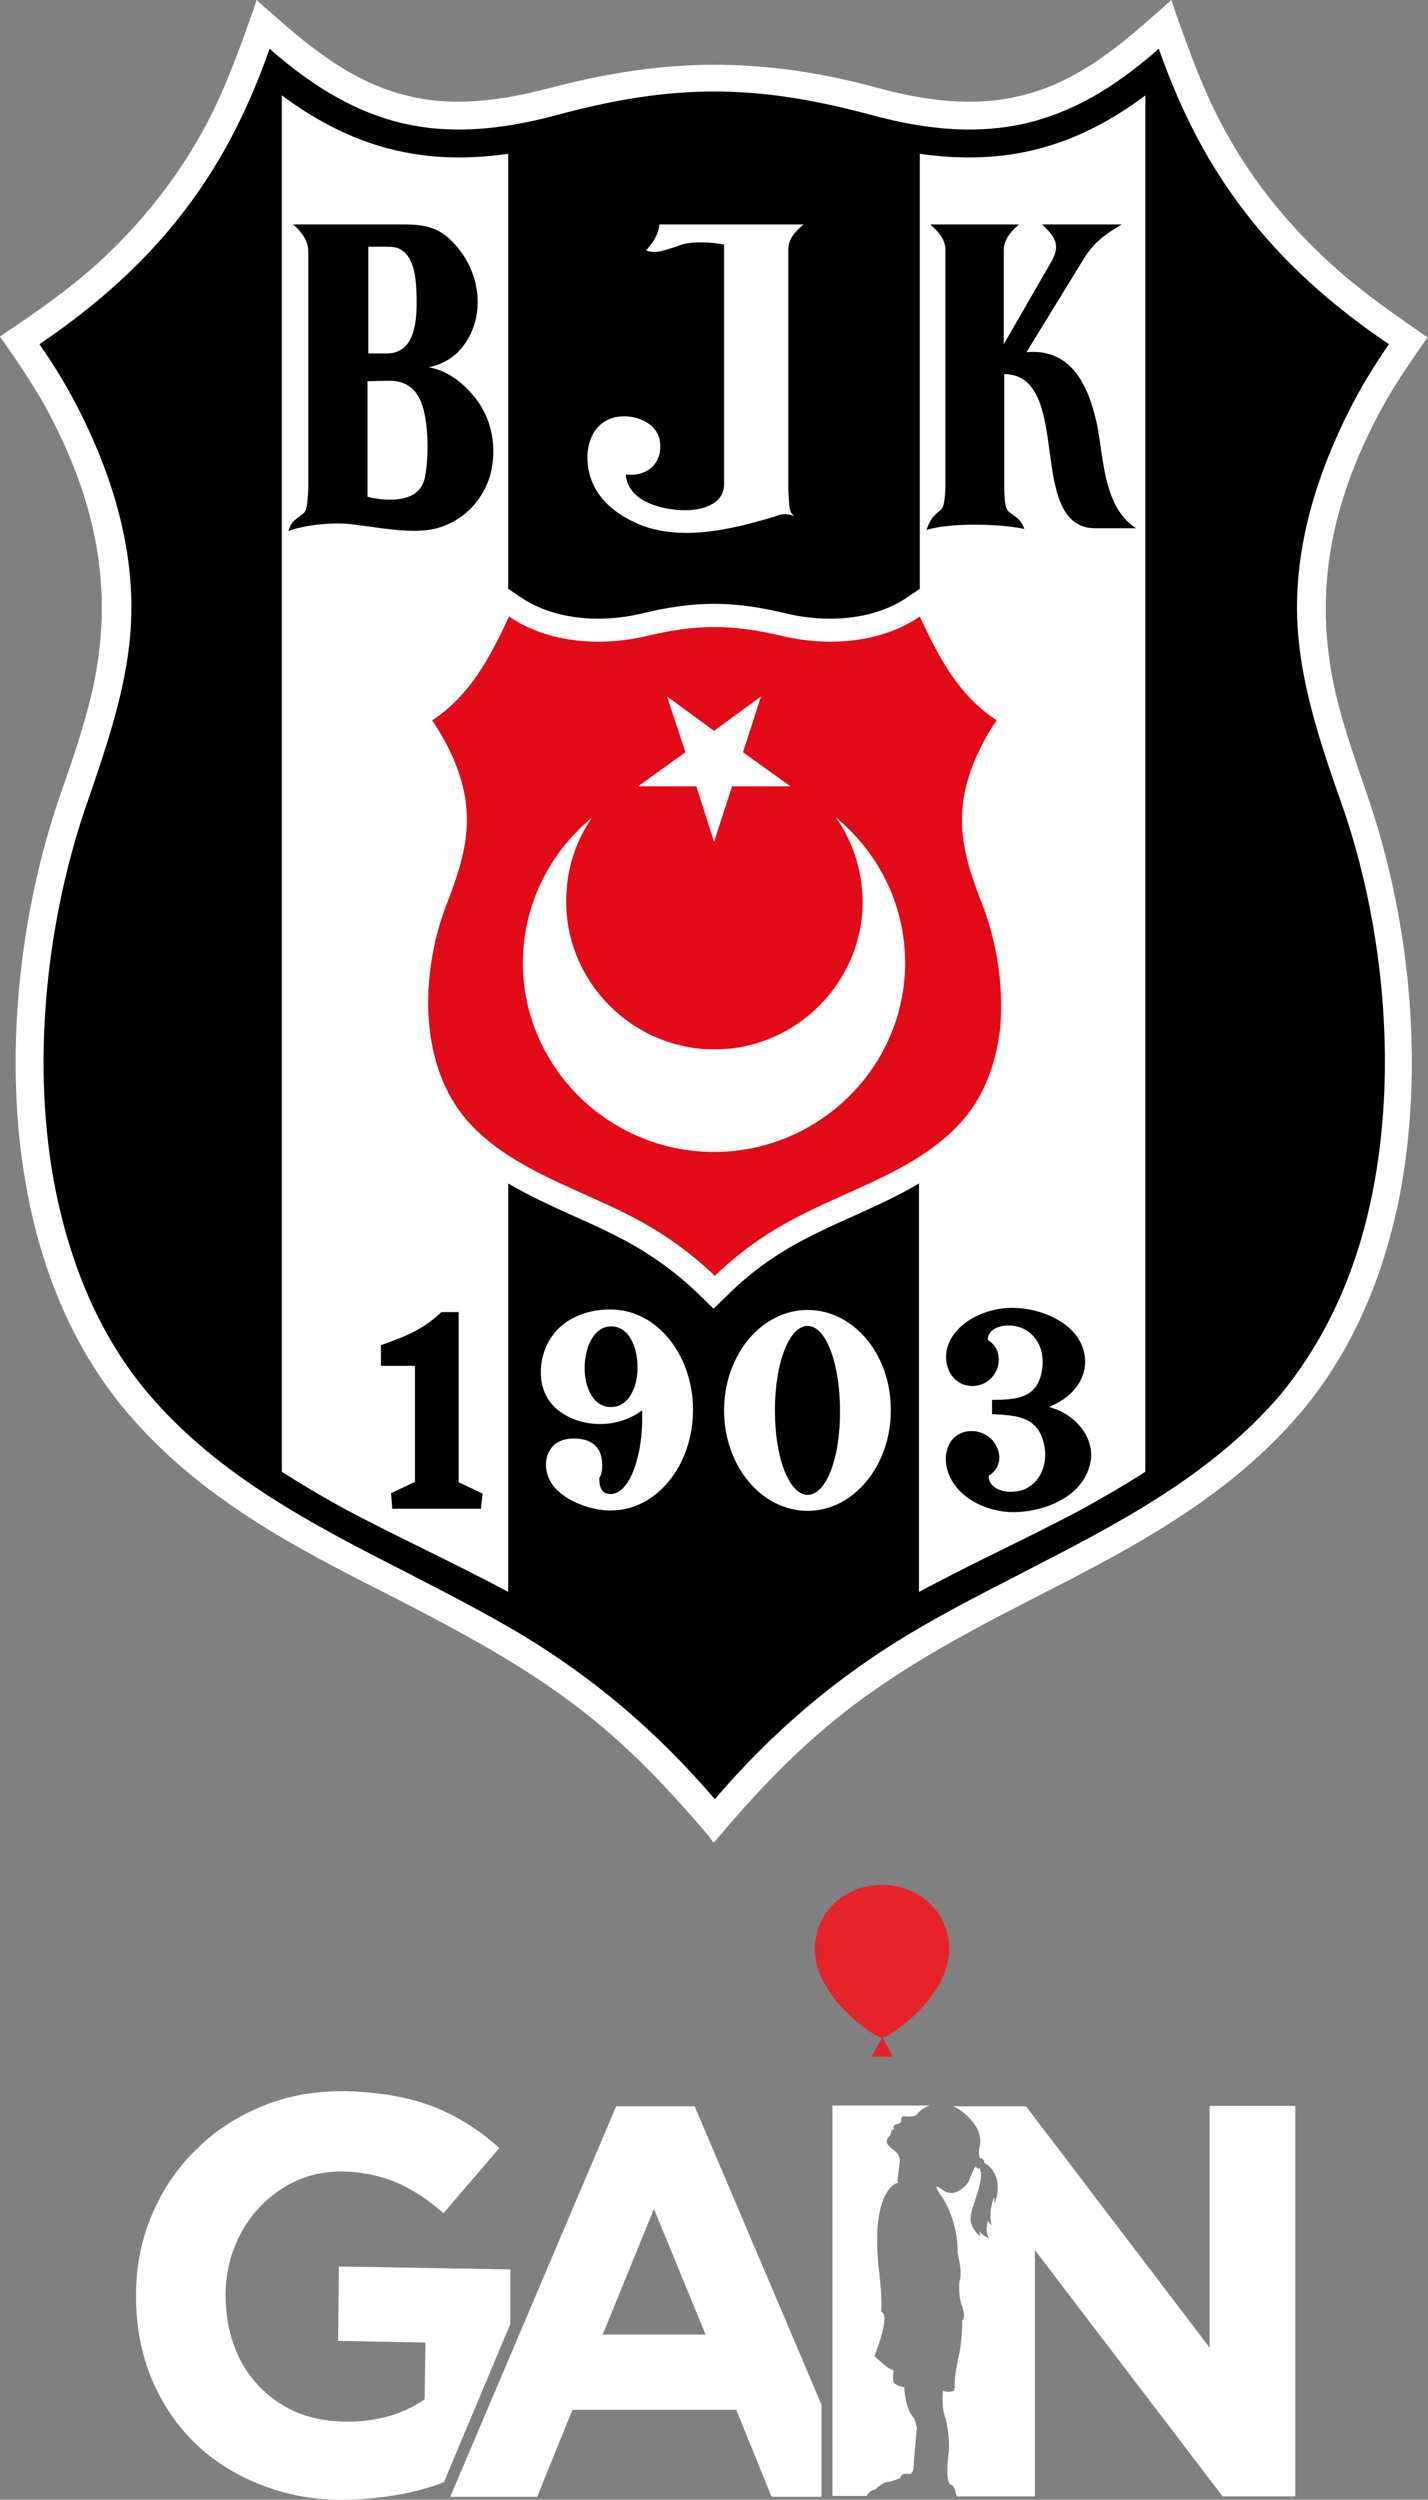
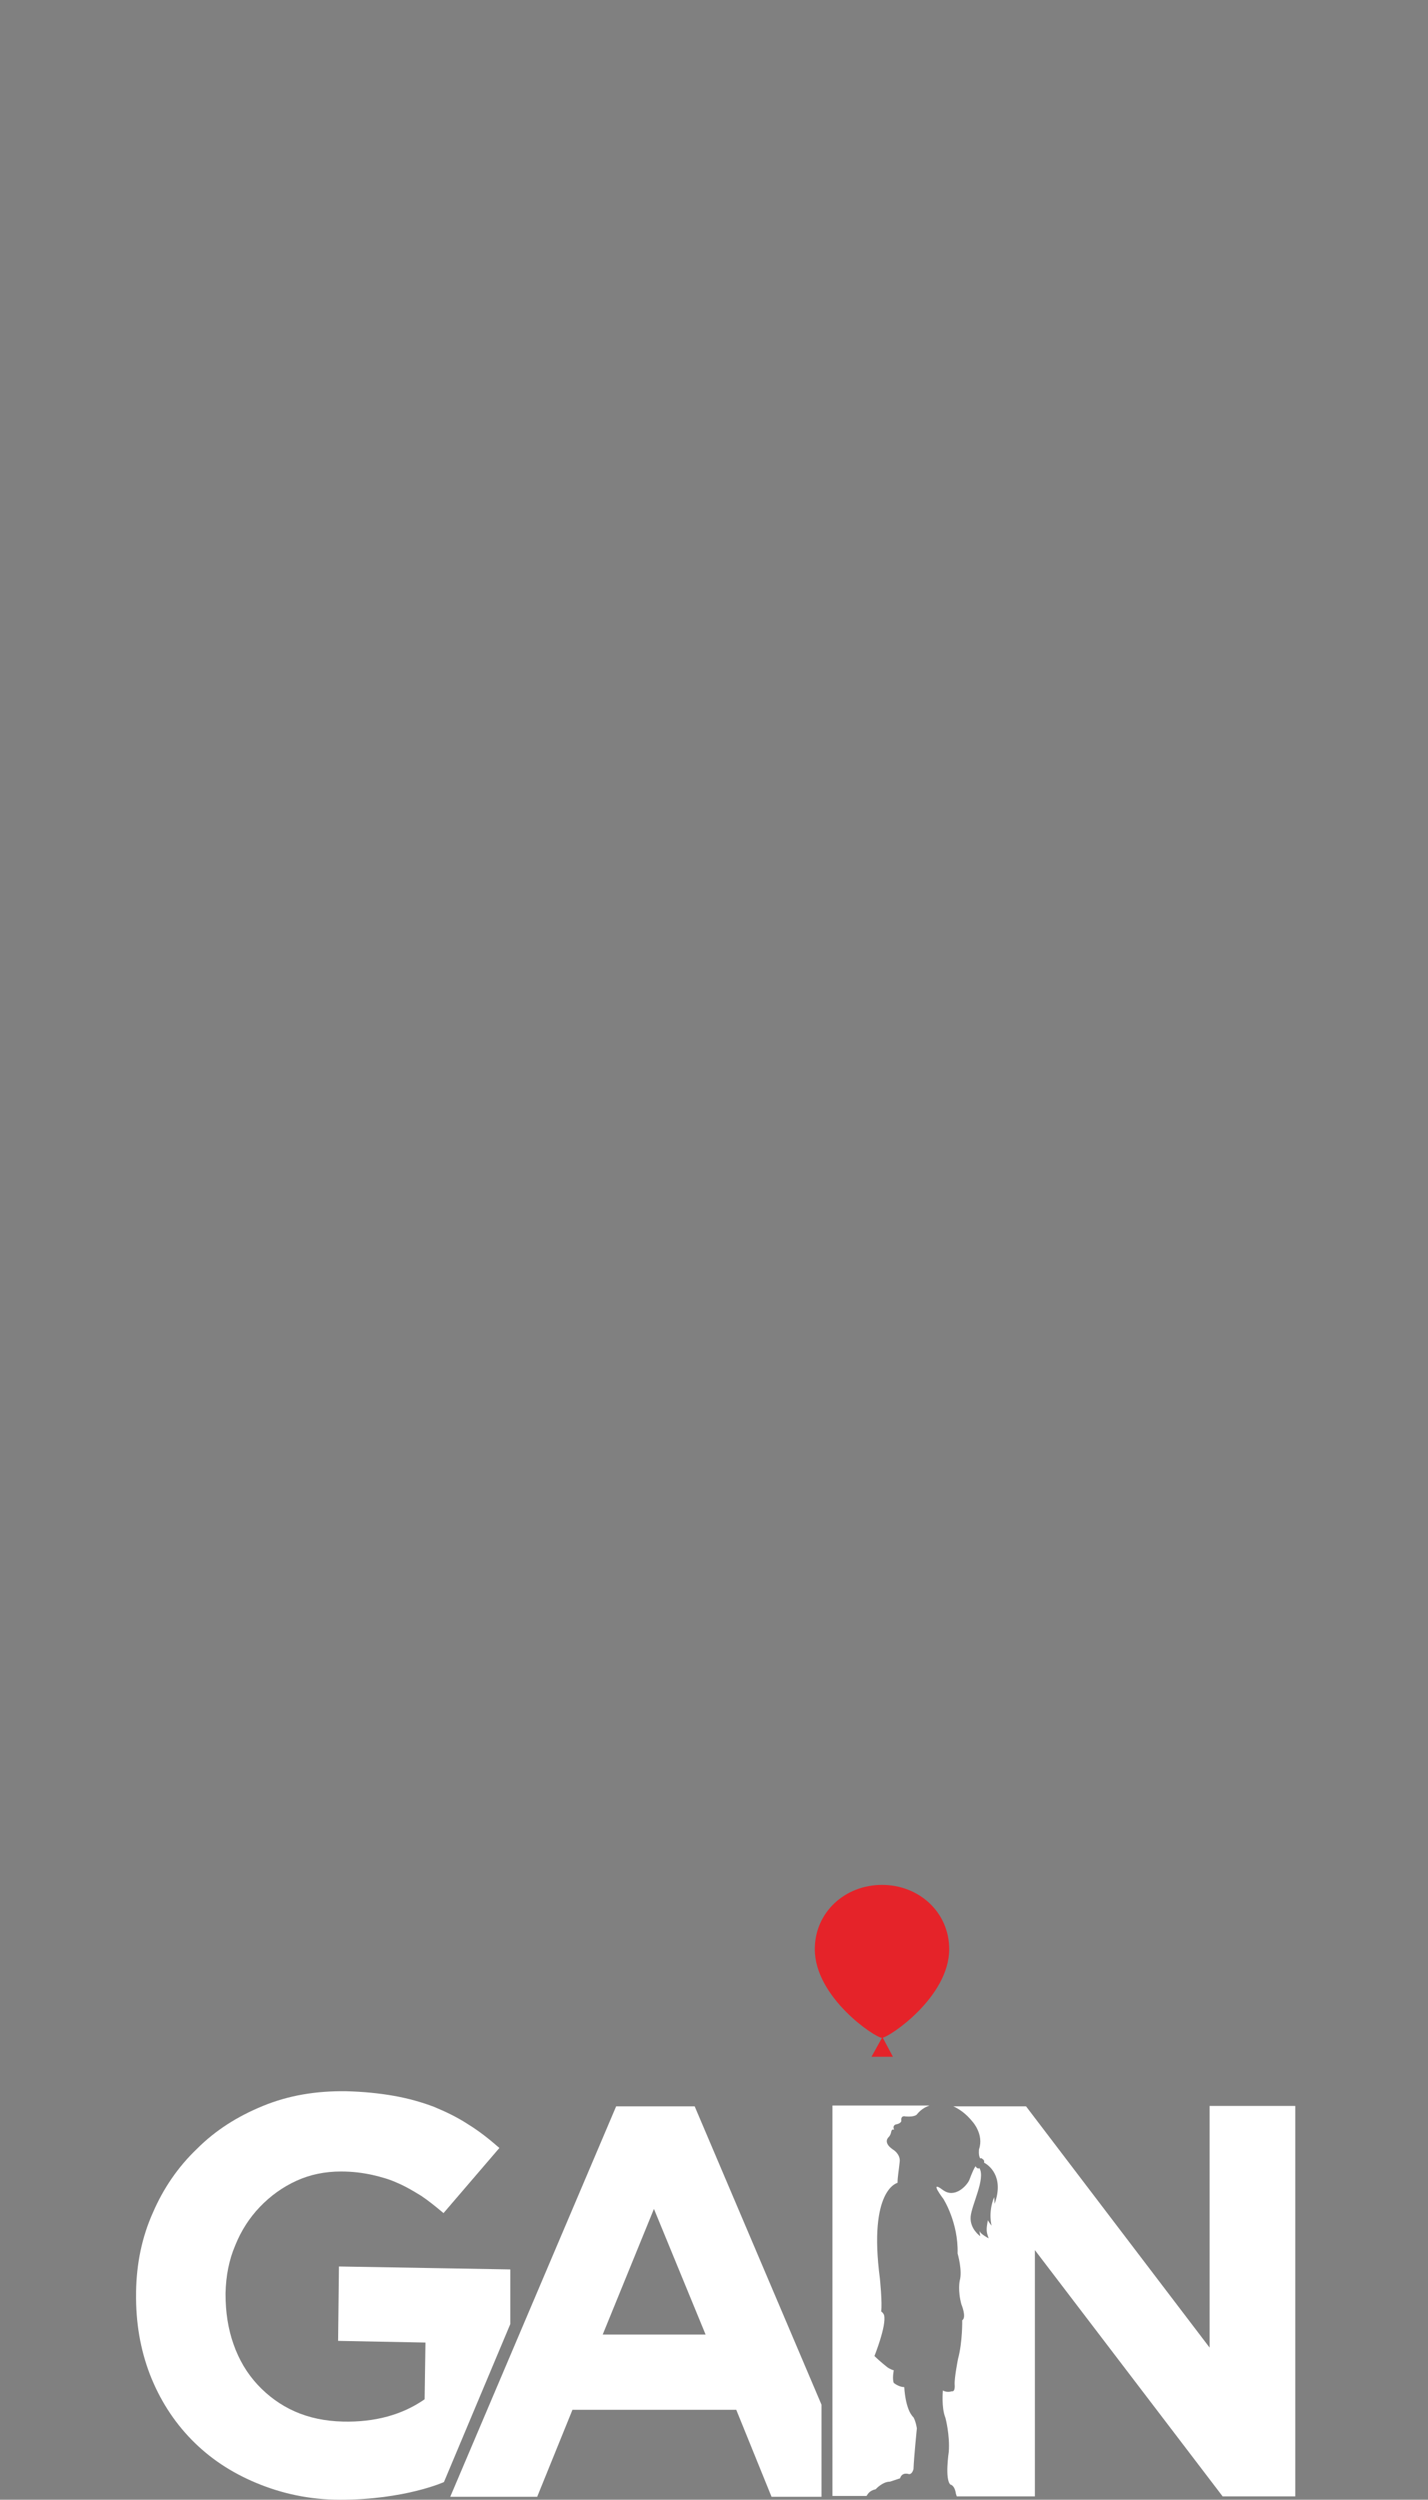
<svg xmlns="http://www.w3.org/2000/svg" xmlns:xlink="http://www.w3.org/1999/xlink" version="1.1" id="Layer_1" x="0px" y="0px" viewBox="0 0 340 594.8" style="enable-background:new 0 0 340 594.8;" xml:space="preserve">
  <rect x="0" y="0" width="340" height="594.8" fill="#808080" stroke="none" />
  <style type="text/css">
	.st0{clip-path:url(#SVGID_00000165938792104497874590000014972941057459180426_);}
	
		.st1{clip-path:url(#SVGID_00000116201258444227280300000007967409946542465183_);fill-rule:evenodd;clip-rule:evenodd;fill:#FFFFFF;}
	
		.st2{clip-path:url(#SVGID_00000116201258444227280300000007967409946542465183_);fill-rule:evenodd;clip-rule:evenodd;fill:#292929;}
	.st3{clip-path:url(#SVGID_00000116201258444227280300000007967409946542465183_);fill-rule:evenodd;clip-rule:evenodd;}
	.st4{clip-path:url(#SVGID_00000116201258444227280300000007967409946542465183_);fill:#FFFFFF;}
	.st5{clip-path:url(#SVGID_00000116201258444227280300000007967409946542465183_);}
	
		.st6{clip-path:url(#SVGID_00000116201258444227280300000007967409946542465183_);fill-rule:evenodd;clip-rule:evenodd;fill:#E30A17;}
	.st7{fill:#FFFFFF;}
	.st8{fill:#E52329;}
</style>
  <g>
    <g>
      <g>
        <defs>
-           <rect id="SVGID_1_" x="0" y="0" width="340" height="438.4" />
-         </defs>
+           </defs>
        <clipPath id="SVGID_00000028321231926982317380000002519431992770652320_">
          <use xlink:href="#SVGID_1_" style="overflow:visible;" />
        </clipPath>
        <g style="clip-path:url(#SVGID_00000028321231926982317380000002519431992770652320_);">
          <defs>
            <rect id="SVGID_00000157280284145036335610000013631244867618054051_" x="0" y="0" width="340" height="438.4" />
          </defs>
          <clipPath id="SVGID_00000172405122506298371200000016588147338354490027_">
            <use xlink:href="#SVGID_00000157280284145036335610000013631244867618054051_" style="overflow:visible;" />
          </clipPath>
          <path style="clip-path:url(#SVGID_00000172405122506298371200000016588147338354490027_);fill-rule:evenodd;clip-rule:evenodd;fill:#FFFFFF;" d="      M168.7,436.8c-6.7-7.8-14.8-16.9-24.4-25.1c-15.1-13-31.9-22-50.7-31.7C71,368.6,47.7,356.7,30.2,336      c-11.5-13.6-19.4-30.7-23.4-50.8c-3.5-17.2-4-36.6-1.6-56.1c1.7-14.1,5-28.1,9.4-40.7c3-8.4,4.9-14.4,6.4-20.1      c6.3-23.4,3.5-45.4-9-69.3c-3.1-6-6.8-11.4-11-17.5l-1-1.4l1.4-1C8.6,74.3,16.2,69,23.1,62.8C34,52.9,42.9,41.5,49.5,28.9      c4.4-8.5,7.6-17.4,10.8-26.5L61.1,0L63,1.7c9.5,8.4,20.2,17.9,34.5,21.2c3.7,0.9,7.5,1.3,11.6,1.3c6.5,0,13.5-1.1,21.6-3.2      c14-3.7,26.8-5.6,39.4-5.6c12.5,0,25.4,1.8,39.2,5.6c8.1,2.2,15.1,3.2,21.6,3.2c4.1,0,7.9-0.4,11.6-1.3      c14.3-3.2,25-12.8,34.5-21.2l1.9-1.7l0.8,2.4c3.2,9.1,6.4,18,10.8,26.5c6.6,12.7,15.5,24,26.4,33.9c6.9,6.3,14.5,11.6,21.6,16.5      l1.4,1l-1,1.4c-4.2,6-7.9,11.5-11,17.5c-12.5,23.9-15.3,45.9-9,69.3c1.5,5.6,3.5,11.6,6.4,20c4.4,12.6,7.7,26.6,9.4,40.7      c2.4,19.5,1.8,38.9-1.6,56.1c-4.1,20.1-11.9,37.2-23.4,50.8c-17.6,20.7-40.9,32.6-63.4,44.1c-18.8,9.6-35.6,18.7-50.7,31.7      c-9.6,8.2-17.8,17.3-24.4,25.1l-1.3,1.5L168.7,436.8z" />
          <path style="clip-path:url(#SVGID_00000172405122506298371200000016588147338354490027_);fill-rule:evenodd;clip-rule:evenodd;fill:#292929;" d="      M295,341.9c0.3-0.3,0.6-0.5,0.8-0.8C295.5,341.4,295.3,341.6,295,341.9" />
          <path style="clip-path:url(#SVGID_00000172405122506298371200000016588147338354490027_);fill-rule:evenodd;clip-rule:evenodd;" d="      M321.4,302.9c3.8-10.1,6.3-21.4,7.5-33.4c2.6-25.4-0.9-54.2-9.7-78.9c-4.9-13.9-9-26.5-10.1-39.5c-1.5-17.2,2.9-35.7,13-55.1      c2.3-4.4,5-8.9,8.6-14.1c-14.1-9.5-25.2-19.7-34-31.1c-8.7-11.2-15.3-23.6-20.8-39.2c-11,9.7-21.1,15.3-31.9,17.8      c-10.7,2.4-22.3,1.8-36.4-2c-27.7-7.5-47.4-7.5-75.1,0c-14.2,3.8-25.8,4.4-36.4,2c-10.7-2.5-20.9-8.1-31.9-17.8      c-5.5,15.6-12.1,28-20.8,39.2c-8.8,11.4-20,21.6-34,31.1c3.6,5.2,6.3,9.7,8.6,14.1c10.1,19.3,14.5,37.9,13,55.1      c-1.1,13-5.3,25.6-10.1,39.5c-8.7,24.7-12.3,53.5-9.7,78.9c1.2,12,3.8,23.2,7.6,33.4c4.1,11,9.7,20.7,16.6,28.8      c16.6,19.5,39.3,31.2,61.3,42.4c9.1,4.7,18.5,9.5,27.4,14.8c17.3,10.4,32.4,23.2,46.1,39.2c13.7-16,28.8-28.8,46.1-39.2      c8.8-5.3,18.3-10.1,27.4-14.8c22-11.3,44.7-22.9,61.3-42.4C311.7,323.5,317.3,313.9,321.4,302.9" />
          <path style="clip-path:url(#SVGID_00000172405122506298371200000016588147338354490027_);fill-rule:evenodd;clip-rule:evenodd;fill:#292929;" d="      M39.4,336.4c0.1,0.1,0.3,0.3,0.4,0.4C39.7,336.7,39.6,336.5,39.4,336.4" />
          <path style="clip-path:url(#SVGID_00000172405122506298371200000016588147338354490027_);fill-rule:evenodd;clip-rule:evenodd;fill:#292929;" d="      M44.2,341.1c0.3,0.3,0.6,0.5,0.9,0.8C44.8,341.6,44.5,341.4,44.2,341.1" />
          <path style="clip-path:url(#SVGID_00000172405122506298371200000016588147338354490027_);fill-rule:evenodd;clip-rule:evenodd;fill:#292929;" d="      M300.2,336.8c0.1-0.1,0.3-0.3,0.4-0.4C300.5,336.6,300.4,336.7,300.2,336.8" />
          <path style="clip-path:url(#SVGID_00000172405122506298371200000016588147338354490027_);fill:#FFFFFF;" d="M219,36.6v103.5      l-3.1,2.1c-7.2,4.9-17.9,6.3-28.6,3.8c-12.9-3.1-21.7-3.1-34.6,0c-10.6,2.5-21.3,1.1-28.6-3.8l-3.1-2.1V36.6      c-20.3,2.9-37-1.4-53.9-13.9v327.5c4.7,3,9.6,5.9,14.7,8.7c12.9,6.9,26.4,13,39.2,19.9v-97.2c5.1,3,10.4,5.4,15.7,7.8      c4.1,1.8,8,3.6,11.6,5.5c6.6,3.5,12.6,7.8,17.8,12.8l3.8,3.7l3.8-3.7c5.1-5,11.1-9.3,17.8-12.8c3.7-1.9,7.5-3.7,11.6-5.5      c5.3-2.4,10.7-4.8,15.7-7.8v97.2c12.8-6.9,26.3-13,39.2-19.9c5-2.8,9.9-5.6,14.7-8.7V22.7C256,35.2,239.3,39.5,219,36.6" />
          <path style="clip-path:url(#SVGID_00000172405122506298371200000016588147338354490027_);fill-rule:evenodd;clip-rule:evenodd;" d="      M241.1,359.8h0.1c0.1,0,0.2,0,0.3,0c6.4,0,16.8-3.3,18.2-12.3c0.8-5.2-3.2-10.6-9.2-12.5l-0.7-0.2l0.6-0.3      c5.7-2.5,8.7-7.2,7.8-12.3c-1.4-7.6-10.7-11-17-11c-0.1,0-0.3,0-0.4,0c-6.1,0-13.4,3.4-15.2,9.3c-0.7,2.4-0.3,5.1,1.1,6.9      c0.8,1.1,2.3,2.4,5,2.4c3.2-0.1,5.3-2.4,5.9-4.7c0.5-2,0.2-4.6-2.3-6.2l-0.1-0.1l0-0.2c0.1-1.8,1.9-3.1,4.6-3.2      c0.1,0,0.2,0,0.3,0c2.4,0,4.5,0.9,6,2.6c1.8,2,2.5,4.9,2,8c-1.1,6.9-6.3,7-11.7,7.1l-0.2,0v3.4l0.4,0c5.6,0.3,10.9,0.6,12.1,7.8      c0.6,3.5-0.5,7.9-4.4,9.9c-2.3,1.1-5.5,1-7.3-0.2c-1-0.7-1.6-1.6-1.6-2.7v-0.1l0.1-0.1c2-1.3,2.9-3.5,2.2-5.8      c-0.6-2.3-2.8-4.7-6.3-4.8c-2,0-3.7,0.8-4.8,2.2c-1.4,1.8-1.8,4.6-1,7.2C227.5,356.3,234.9,359.8,241.1,359.8" />
          <path style="clip-path:url(#SVGID_00000172405122506298371200000016588147338354490027_);fill-rule:evenodd;clip-rule:evenodd;fill:#FFFFFF;" d="      M192.3,311.7c-11,0-19.9,10.7-19.9,23.9c0,13.2,8.9,23.9,19.9,23.9c10.9,0,19.8-10.7,19.8-23.9      C212.2,322.4,203.3,311.7,192.3,311.7 M192.3,355.7c-4.4,0-7.8-8.8-7.8-20.1c0-11.3,3.4-20.1,7.8-20.1c4.3,0,7.7,8.8,7.7,20.1      C200.1,346.9,196.7,355.7,192.3,355.7" />
          <path style="clip-path:url(#SVGID_00000172405122506298371200000016588147338354490027_);fill-rule:evenodd;clip-rule:evenodd;fill:#FFFFFF;" d="      M145.5,359.4c10.8,0,19.5-10.7,19.5-23.9s-8.7-23.9-19.5-23.9c-4.7-0.1-9.1,1.4-12.2,4.2c-3.1,2.9-4.8,7.3-4.5,11.6      c0.2,3.6,1.9,6.7,4.7,8.6c5.2,3.7,13,3.8,18.5,0.2l0.9-0.6l0,1.1c0.2,9-2.7,18.6-7.4,18.8h0c-0.9,0-1.5-0.2-2-0.7      c-0.7-0.8-0.8-1.9-0.8-3l0-0.2l0.1-0.1c0.8-1.3,0.8-4.4-0.1-6.2c-1-2-3.1-3-6-3c-0.2,0-0.4,0-0.6,0c-2.8,0.1-4.8,1.5-5.7,3.8      c-1,2.8-0.1,6.2,2.2,8.4C136,357.9,141.8,359.5,145.5,359.4 M150.3,331.7c-1.1,2-2.8,3.1-4.8,3.1c-2,0-3.7-1-4.8-3      c-1-1.7-1.5-3.9-1.5-6.3c0-4.9,2.2-9.9,6.3-9.9c4.3,0,6.3,5,6.3,9.7C151.8,327.7,151.3,330,150.3,331.7" />
          <path style="clip-path:url(#SVGID_00000172405122506298371200000016588147338354490027_);fill-rule:evenodd;clip-rule:evenodd;" d="      M114.5,359H93.4l-0.3-3.7l5.7-2.7V325h-8.1v-4.9c4.4-1.7,9.4-3.1,14.4-7.9h4.1v40.5l5.7,2.7L114.5,359z" />
          <path style="clip-path:url(#SVGID_00000172405122506298371200000016588147338354490027_);" d="M269.9,125.3      c-5.7-4.2-6.8-11.9-7.8-18.7c-0.2-1.6-0.5-3.1-0.7-4.5c-2.5-13.1-8-19.1-17-18.3l13.5-22c2.4-3.9,4.7-5.7,8.7-8.1l0.5-0.3h-19      l0.3,0.3c3.1,2.9,4,4.9,1.9,8.6L239,81.9V59.5c0-2,1.1-3.9,3.3-5.8l0.3-0.3h-21.1l0.3,0.3c2.3,2,3.3,3.8,3.3,5.8V116      c-0.2,4.2-0.5,4.8-1.3,5.5c-1.6,1.2-2.4,2.3-3.1,4.3l-0.1,0.3l0.3-0.1c6-1.7,17.4-1.3,22.7-0.2l0.3,0.1l-0.1-0.3      c-0.6-1.6-1.5-2.3-2.5-3c-0.3-0.2-0.6-0.4-0.9-0.7c-1-0.7-1.2-1.8-1.3-6V89c8.3,0.1,9.6,9.4,10.8,18.4c1.2,9,2.5,18.3,10.9,18.3      c0.2,0,0.4,0,0.7,0h9L269.9,125.3z" />
-           <path style="clip-path:url(#SVGID_00000172405122506298371200000016588147338354490027_);" d="M113,94.5      c-3.1-3.9-6.9-6.4-10.9-7.1c3.6-0.8,6.4-2.6,8.3-5.2c5-6.8,4.3-16.5-1.6-23.5c-3.8-4.5-7.2-5.3-12.8-5.3H69.8l0.3,0.3      c1.5,1.3,3.3,3.5,3.3,6.1v56.5c-0.2,4.2-0.4,5.2-1.3,6c-0.3,0.2-0.6,0.4-0.8,0.6c-1.1,0.8-2,1.4-2.5,3.1l-0.1,0.4l0.4-0.2      c1.4-0.6,9.4-2.5,16.4-1.2c1.2,0.1,2.5,0.3,3.9,0.5c5.2,0.7,11.2,1.5,15.9-0.2c5.6-2,9.8-6.5,11.5-12.5      C118.4,106.3,117.1,99.5,113,94.5 M100.6,96.6c1.5,4.7,1.5,12.9,0.5,17.3c-0.4,1.6-1.2,2.8-2.6,3.7c-3.7,2.3-10,0.9-11,0.6V90.7      l5.2-0.1C96.8,90.6,99.3,92.6,100.6,96.6 M87.7,84.1V58.7h3.2c3,0,3.6,0.1,4.7,0.8c3.4,2.1,3.5,8.1,3.6,11.3l0,0.5      c0.1,5.5-0.8,9.2-2.7,11.1c-1.1,1.1-2.6,1.7-4.3,1.7H87.7z" />
          <path style="clip-path:url(#SVGID_00000172405122506298371200000016588147338354490027_);fill:#FFFFFF;" d="M157,53.4l0,0.1      c-0.4,2.7-1.5,4.1-3,5.9l-0.2,0.2l0.3,0.1c2.1,0.6,3.7,0,5.9-0.7c0.7-0.2,1.5-0.5,2.3-0.8c2.7-0.8,7.1-0.6,10.1,0v57      c0,1.7-0.6,3-1.9,4.1c-2.4,2-6.8,2.6-11.7,1.7c-4.1-0.8-9.1-2.7-9.8-7.8c0-0.1,0-0.1,0.1-0.2c0,0,0-0.1,0-0.1      c2.5,0.3,4.7-0.4,6.2-1.8c1.3-1.3,2-3,1.9-5.1c0-4.3-3.9-6.5-7.5-6.9c-4.7-0.4-7.1,1.9-8.3,3.8c-2.3,3.8-2,9.8,0.8,14.1      c2.8,4.4,7.5,6.8,10.8,8.1c3.3,1.2,6.8,1.7,10.4,1.7c7.1,0,14.4-1.9,21.1-3.9c1.3-0.6,2.6-0.7,4.1-0.3l0.6,0.2l-0.5-0.4      c-0.8-0.7-0.8-2.1-1-5.8l0-57.3c0-2.5,1.7-4.2,3.3-5.6l0.3-0.3H157z" />
          <path style="clip-path:url(#SVGID_00000172405122506298371200000016588147338354490027_);fill-rule:evenodd;clip-rule:evenodd;fill:#E30A17;" d="      M233.8,215c-4.9-12.4-7-21.8-1.5-34.6c1.4-3.1,3-6.2,5-9c-9.1-6-13.7-14.8-18.3-24.7c-9.4,6.4-22,7.2-32.9,4.6      c-5.9-1.4-11-2.1-16-2.1c-5.1,0-10.1,0.7-16,2.1c-10.9,2.6-23.5,1.8-32.9-4.6c-4.6,9.8-9.2,18.7-18.3,24.7c1.9,2.8,3.6,5.8,5,9      c5.5,12.8,3.4,22.1-1.5,34.6c-3.4,8.7-5.3,19.6-4.1,29.9c1,8.5,4,16.7,10,22.9c10.3,10.8,25.9,15.2,38.9,22.1      c7,3.7,13.4,8.3,19,13.7c5.6-5.5,12-10,19-13.7c13-6.9,28.6-11.3,38.9-22.1c6-6.2,9-14.4,10-22.9      C239.1,234.5,237.2,223.7,233.8,215" />
          <polygon style="clip-path:url(#SVGID_00000172405122506298371200000016588147338354490027_);fill-rule:evenodd;clip-rule:evenodd;fill:#FFFFFF;" points="      170,200.3 174.3,187.1 188.2,187.1 176.9,179 181.2,165.7 170,173.9 158.8,165.7 163.2,179 151.9,187.1 165.8,187.1     " />
-           <path style="clip-path:url(#SVGID_00000172405122506298371200000016588147338354490027_);fill-rule:evenodd;clip-rule:evenodd;fill:#FFFFFF;" d="      M199,194.5c10.1,8.3,16.5,20.7,16.5,34.6c0,24.8-20.5,45-45.5,45c-25,0-45.5-20.2-45.5-45c0-13.8,6.4-26.3,16.5-34.6      c-4,5.7-6.2,12.5-6.2,20c0,19.3,15.9,35.2,35.3,35.2c19.4,0,35.3-15.9,35.3-35.2C205.3,207,203,200.1,199,194.5" />
+           <path style="clip-path:url(#SVGID_00000172405122506298371200000016588147338354490027_);fill-rule:evenodd;clip-rule:evenodd;fill:#FFFFFF;" d="      M199,194.5c10.1,8.3,16.5,20.7,16.5,34.6c-25,0-45.5-20.2-45.5-45c0-13.8,6.4-26.3,16.5-34.6      c-4,5.7-6.2,12.5-6.2,20c0,19.3,15.9,35.2,35.3,35.2c19.4,0,35.3-15.9,35.3-35.2C205.3,207,203,200.1,199,194.5" />
        </g>
      </g>
    </g>
    <g>
      <g>
        <path class="st7" d="M208.5,592.3c0,0,1.6-1.8,3.4-1.8l2.4-0.8c0.5-1.6,2.1-1,2.1-1c0.8,0.1,1.1-1.2,1.1-1.2     c0.1-2.8,0.8-9.7,0.8-9.7c-0.3-1.8-0.8-2.6-0.8-2.6c-2-1.9-2.2-7.2-2.2-7.2c-1.3,0-2.5-1-2.5-1c-0.4-1,0-3,0-3     c-0.8-0.2-1.5-0.7-1.5-0.7s-1.8-1.4-3.1-2.7c0,0,2.9-7.2,2.3-9.7c-0.2-0.6-0.7-0.9-0.7-0.9c0.3-2-0.3-7.8-0.3-7.8     c-2.8-21.3,4.2-22.8,4.2-22.8c0-1.4,0.3-2.9,0.5-4.9c0.3-2-1.7-3.1-1.7-3.1c-2.4-1.7-0.9-2.9-0.9-2.9c0.5-0.5,0.6-1.3,0.6-1.3     c0.2-0.8,0.7-0.4,0.7-0.4c-0.5-1.1,0.4-1.3,0.4-1.3c1.2-0.2,1.3-0.8,1.3-0.8c-0.2-1.5,1-1.1,1-1.1c2.5,0.2,2.8-0.6,2.8-0.6     c1-1.2,2.1-1.7,2.9-2h-23.1v92.9h8.1C206.6,593.6,206.8,592.7,208.5,592.3" />
      </g>
      <g>
        <path class="st7" d="M288,501.2v57.4l-43.7-57.4H227c1.3,0.6,2.9,1.6,4.6,3.7c0,0,2.7,3,1.5,6.5c0,0-0.2,1.5,0.3,2.2l0,0     c0.2-0.1,0.3-0.1,0.5,0.1c0.3,0.2,0.5,0.4,0.4,0.9c1,0.5,4.9,3.2,2.5,9.8c0,0,0-0.8-0.1-1.6c-1.5,3.7-0.6,6.8-0.6,6.8     s-0.5-0.6-0.9-1.3c-0.4,2.2-0.4,2.7,0.2,4.3c0,0-2-1-2.2-1.8c0,0,0.1,0.9,0.2,1.3c0,0-2.5-1.7-2.3-4.6c0.2-2.8,3.6-9.1,2.1-11.6     c-0.2,0.1-0.4,0.1-0.5,0c-0.2-0.1-0.4-0.3-0.4-0.5c-0.3,0.4-0.8,1.4-1.5,3.3c-0.6,1.4-3.5,4.5-6.3,2.4c-3.5-2.6,0.1,2.1,0.1,2.1     s3.6,5.6,3.4,13c0,0,1.2,4.1,0.5,6.5c0,0-0.5,2.3,0.4,5.6c0,0,1.3,3.1,0.2,3.8c0,0,0.1,5.1-1,9.2c0,0-0.9,4.5-0.8,6.1     c0,0,0.2,1.8-0.7,1.6c0,0-1.1,0.4-2.1-0.2c0,0-0.4,4.1,0.6,6.5c0,0,1.1,4.1,0.8,8.1c0,0-1,6.6,0.4,7.8c0,0,1,0.1,1.3,2.2     c0,0,0.1,0.3,0.2,0.6h4.7h13.9v-58.6l44.7,58.6h17.3v-92.9H288z" />
      </g>
      <g>
        <path class="st7" d="M121.5,553v-13l-40.8-0.7L80.5,557l20.8,0.4l-0.2,13.5c-5.3,3.7-11.9,5.5-19.5,5.3c-4.2-0.1-8-0.9-11.4-2.4     c-3.4-1.5-6.4-3.7-8.9-6.4c-2.5-2.7-4.4-5.9-5.7-9.6c-1.3-3.7-1.9-7.6-1.9-11.9l0-0.3c0.1-4,0.8-7.8,2.3-11.3     c1.4-3.5,3.4-6.6,5.9-9.2c2.5-2.6,5.4-4.7,8.7-6.2c3.3-1.5,6.8-2.2,10.6-2.2c2.7,0,5.1,0.3,7.4,0.8c2.2,0.5,4.3,1.1,6.2,2     c1.9,0.8,3.7,1.9,5.5,3c1.8,1.2,3.5,2.6,5.3,4.1l13.3-15.5c-2.4-2.1-4.8-4-7.4-5.6c-2.6-1.7-5.3-3-8.2-4.2     c-2.9-1.1-6.1-2-9.5-2.6c-3.4-0.6-7.2-1-11.4-1.1c-7.2-0.1-13.7,1-19.8,3.5s-11.3,5.8-15.7,10.2c-4.5,4.3-8,9.4-10.5,15.2     c-2.6,5.8-3.9,12.1-4,18.8l0,0.3c-0.1,7,1,13.4,3.3,19.4c2.3,5.9,5.6,11.1,9.9,15.5c4.3,4.4,9.4,7.8,15.4,10.3c6,2.5,12.6,4,20,4     c15.4,0,24.7-4.2,24.7-4.2L121.5,553z" />
      </g>
      <g>
        <path class="st7" d="M155.7,525.6l12.3,29.9h-24.5L155.7,525.6z M146.7,501.2l-39.5,92.9h20.7l8.4-20.7h39l8.4,20.7h11.9v-21.9     l-30.2-71H146.7z" />
      </g>
      <g>
        <g>
          <polygon class="st8" points="210.1,484.7 207.5,489.4 212.6,489.4     " />
        </g>
        <g>
          <path class="st8" d="M226,463.8c0-8.8-7.2-15.3-16-15.3v0c-8.8,0-16,6.5-16,15.3c0,11.5,14.4,21.1,16,21.1l0,0      C211.7,484.8,226,475.2,226,463.8" />
        </g>
      </g>
    </g>
  </g>
</svg>